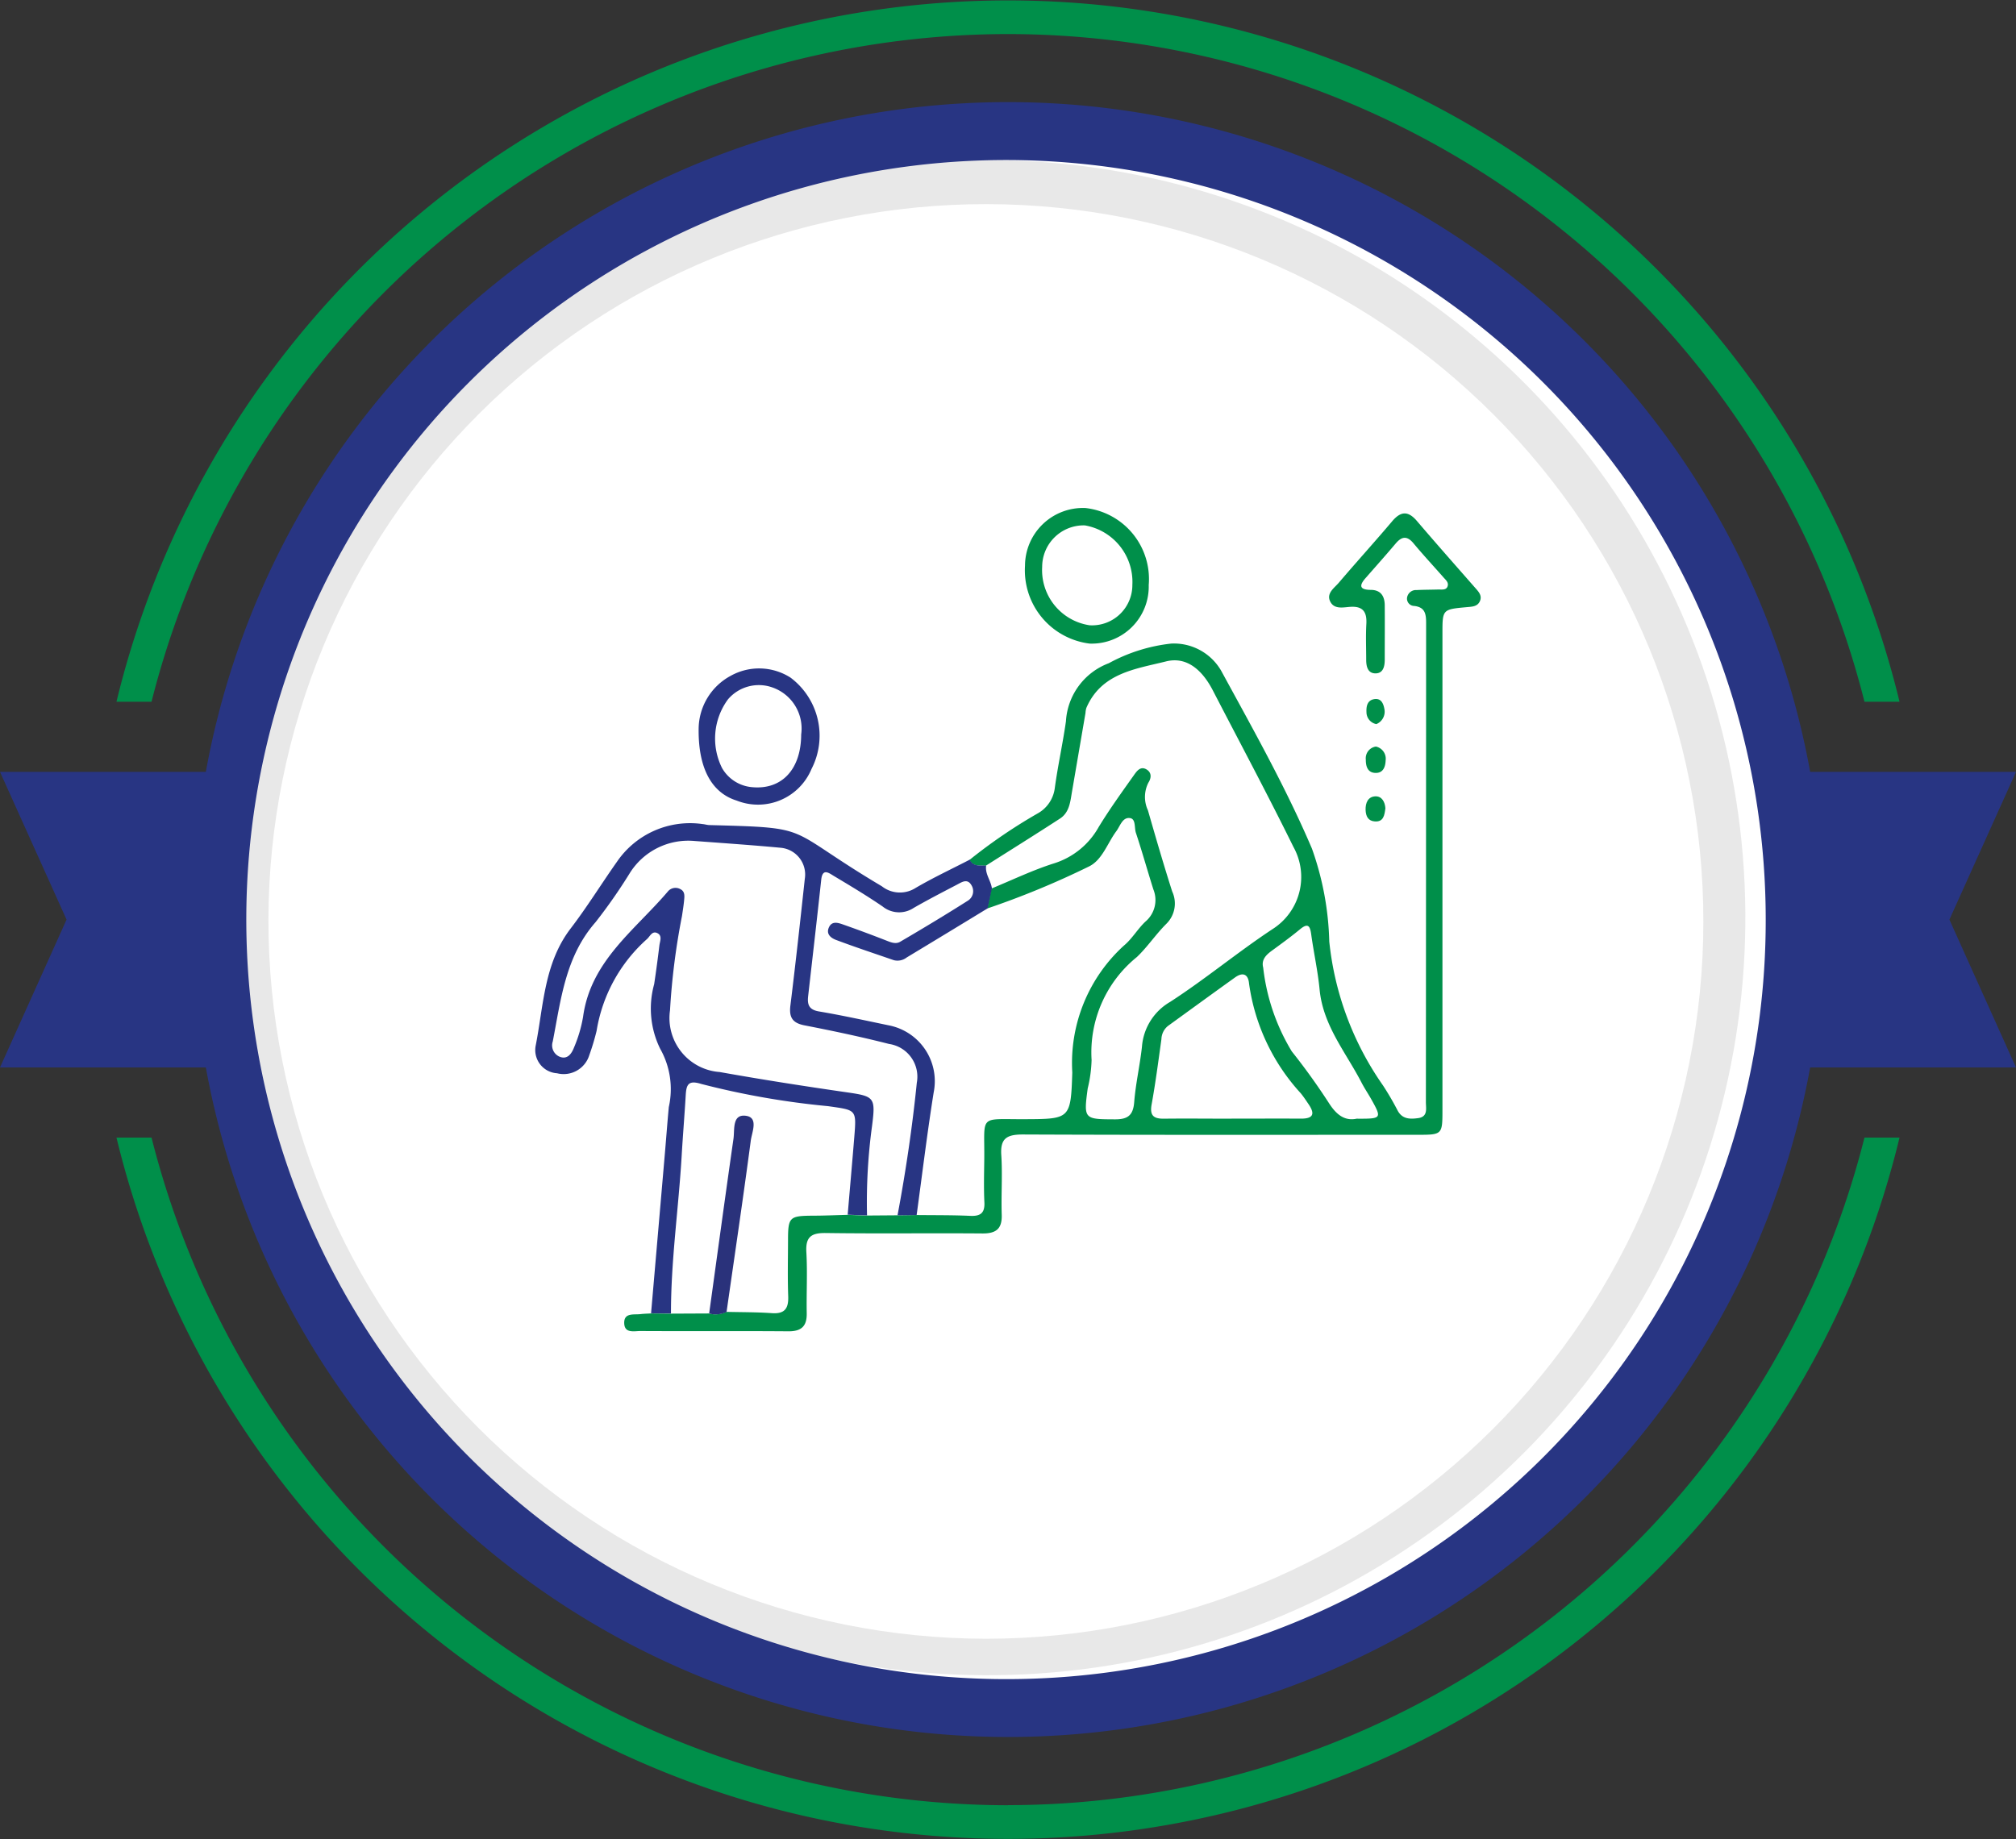
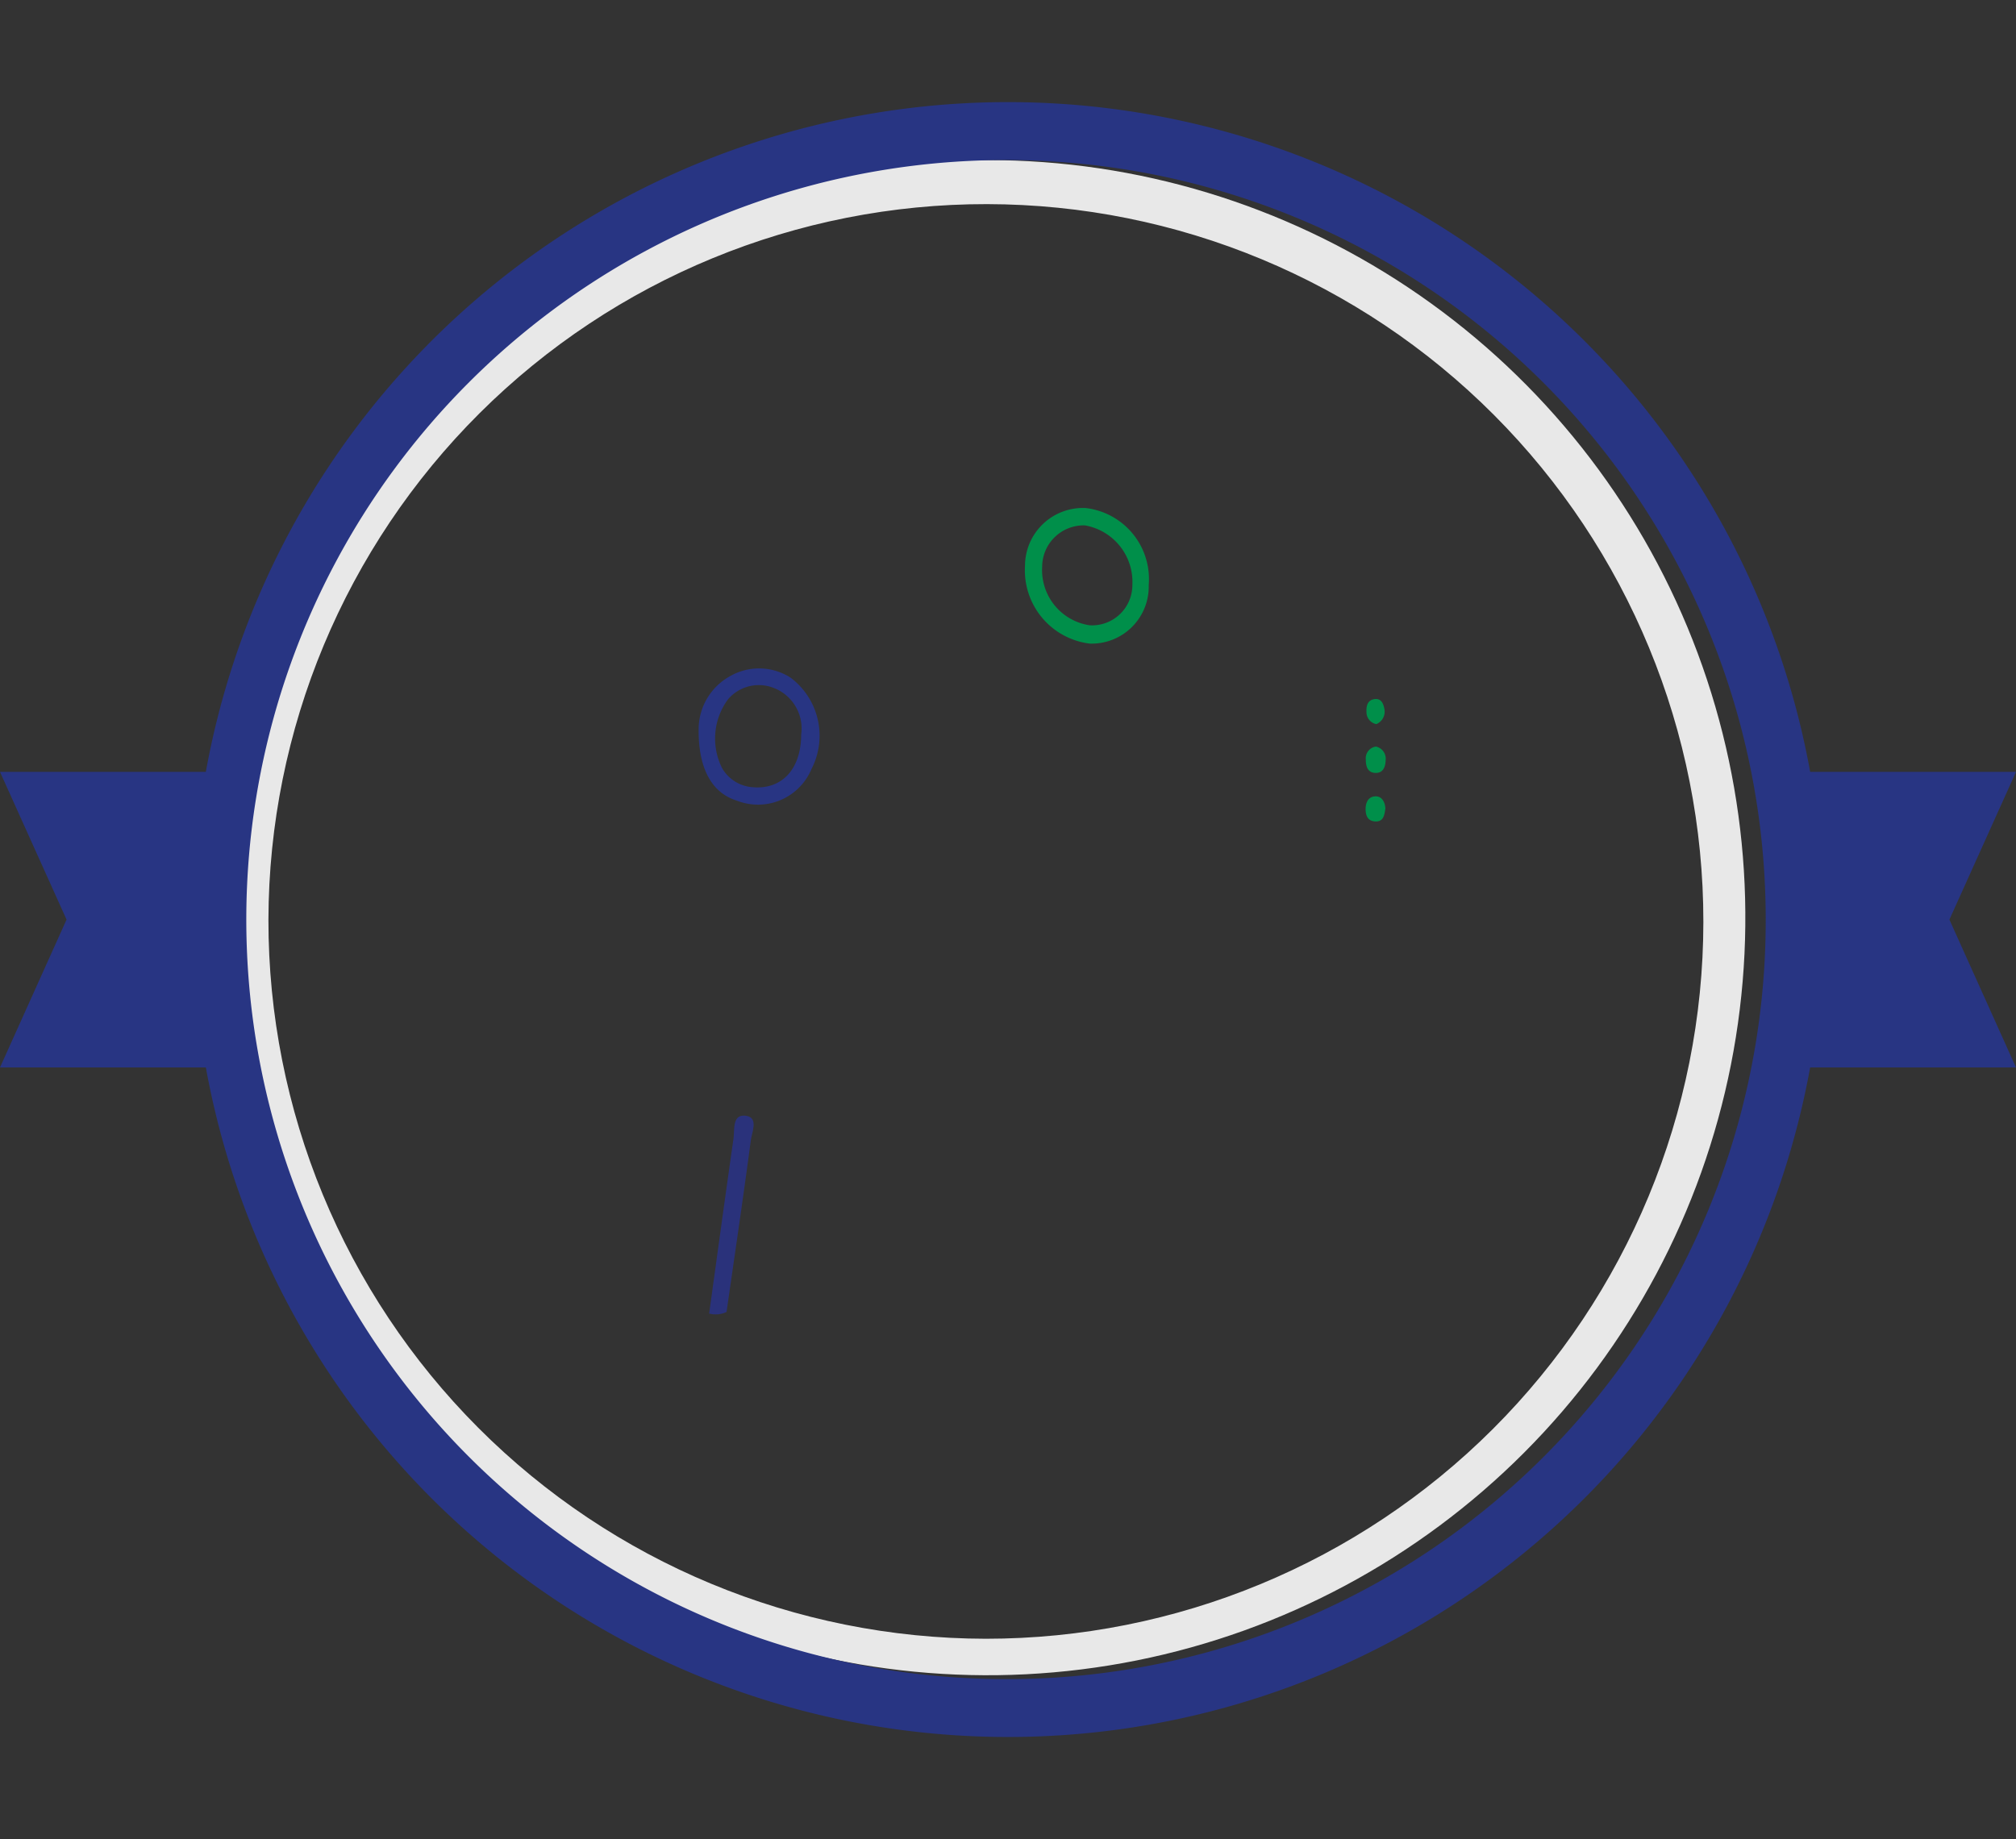
<svg xmlns="http://www.w3.org/2000/svg" id="Group_40435" data-name="Group 40435" width="80" height="73" viewBox="0 0 80 73">
  <rect x="0" y="0" width="80" height="73" fill="#333333" stroke="none" />
  <defs>
    <clipPath id="clip-path">
      <rect id="Rectangle_1738" data-name="Rectangle 1738" width="80" height="73" fill="none" />
    </clipPath>
    <clipPath id="clip-path-2">
      <path id="Path_62444" data-name="Path 62444" d="M10.652,36.5a28.471,28.471,0,1,1,28.47,28.544A28.51,28.51,0,0,1,10.652,36.5m-1.53,0A30.069,30.069,0,1,0,39.191,6.354,30.107,30.107,0,0,0,9.122,36.5" fill="none" />
    </clipPath>
    <linearGradient id="linear-gradient" x1="-0.152" y1="1.105" x2="-0.135" y2="1.105" gradientUnits="objectBoundingBox">
      <stop offset="0" stop-color="#e5e5e6" />
      <stop offset="1" stop-color="#e8e8e8" />
    </linearGradient>
  </defs>
  <g id="Group_40392" data-name="Group 40392">
    <g id="Group_40391" data-name="Group 40391" clip-path="url(#clip-path)">
-       <path id="Path_62442" data-name="Path 62442" d="M70.84,36.5A30.84,30.84,0,1,1,40,5.66,30.841,30.841,0,0,1,70.84,36.5" fill="#fff" />
-       <path id="Path_62443" data-name="Path 62443" d="M40,1.352a35.084,35.084,0,0,1,33.987,26.5h1.391a36.4,36.4,0,0,0-70.756,0H6.013A35.084,35.084,0,0,1,40,1.352m0,70.3a35.084,35.084,0,0,1-33.987-26.5H4.622a36.4,36.4,0,0,0,70.756,0H73.987A35.084,35.084,0,0,1,40,71.648" fill="#008f4a" />
-     </g>
+       </g>
  </g>
  <g id="Group_40394" data-name="Group 40394">
    <g id="Group_40393" data-name="Group 40393" clip-path="url(#clip-path-2)">
      <rect id="Rectangle_1739" data-name="Rectangle 1739" width="60.138" height="60.292" transform="translate(9.122 6.354)" fill="url(#linear-gradient)" />
    </g>
  </g>
  <g id="Group_40396" data-name="Group 40396">
    <g id="Group_40395" data-name="Group 40395" clip-path="url(#clip-path)">
      <path id="Path_62445" data-name="Path 62445" d="M77.358,36.5,80,30.637H71.832a32.35,32.35,0,0,0-63.664,0H0L2.641,36.5,0,42.369H8.169a32.351,32.351,0,0,0,63.662,0H80ZM40,66.646A30.147,30.147,0,1,1,70.068,36.5,30.107,30.107,0,0,1,40,66.646" fill="#283583" />
-       <path id="Path_62446" data-name="Path 62446" d="M38.477,34.127a20.986,20.986,0,0,1,2.7-1.841,1.343,1.343,0,0,0,.679-1c.12-.889.317-1.767.443-2.655A2.626,2.626,0,0,1,44,26.324a6.674,6.674,0,0,1,2.48-.78,2.164,2.164,0,0,1,1.98,1.08c1.263,2.319,2.563,4.627,3.6,7.055a11.817,11.817,0,0,1,.689,3.691,12.121,12.121,0,0,0,2.134,5.716,11.413,11.413,0,0,1,.575.986c.186.356.5.35.815.308.4-.054.31-.386.31-.638q.006-9.513.009-19.025c0-.357-.049-.617-.471-.666a.291.291,0,0,1-.287-.317.357.357,0,0,1,.38-.314c.292-.015.584-.013.876-.022.132,0,.3.028.353-.124s-.065-.249-.154-.348c-.4-.455-.814-.9-1.2-1.364-.258-.308-.468-.27-.707.013-.392.463-.795.916-1.195,1.372-.271.308-.222.462.206.466.4,0,.555.25.557.613.006.72,0,1.44,0,2.159,0,.268-.063.542-.367.542s-.37-.27-.369-.541c0-.472-.021-.946.006-1.416s-.124-.72-.645-.683c-.277.019-.634.109-.791-.217s.166-.533.343-.741c.7-.822,1.424-1.619,2.12-2.442.348-.41.64-.411.987,0,.758.888,1.532,1.763,2.3,2.639.138.157.289.311.193.532s-.314.221-.518.24c-.969.088-.969.089-.969,1.037v18.89c0,1.015,0,1.016-1,1.016-5.218,0-10.436.01-15.653-.012-.632,0-.9.152-.853.824.051.783-.009,1.574.017,2.36.019.562-.226.749-.767.744-2.069-.017-4.138.012-6.207-.017-.577-.008-.814.145-.779.756.047.807,0,1.619.015,2.428.01.517-.213.721-.731.717-1.956-.016-3.913,0-5.87-.011-.249,0-.623.1-.641-.3-.019-.44.381-.339.652-.372.133-.016.269-.018.4-.026l.789.008,1.518-.007a1,1,0,0,0,.69-.064c.6.015,1.211.009,1.813.052.519.036.662-.2.645-.674-.027-.739-.009-1.48-.007-2.22,0-.911.059-.966.942-.975.471,0,.941-.021,1.411-.033l.768.027,1.214-.009.755-.011c.718.009,1.436,0,2.153.033.4.016.57-.119.549-.538-.027-.56-.012-1.122-.005-1.684.021-1.821-.251-1.607,1.6-1.615,1.8-.008,1.835,0,1.893-1.857a6.3,6.3,0,0,1,2.054-5.038c.323-.269.542-.661.851-.95a1.12,1.12,0,0,0,.312-1.277c-.236-.747-.446-1.5-.693-2.246-.067-.2.005-.548-.233-.583-.3-.044-.392.317-.545.522-.359.483-.561,1.16-1.108,1.41a33.707,33.707,0,0,1-4.016,1.657c.056-.264.113-.529.169-.793.828-.339,1.638-.732,2.487-1a3.081,3.081,0,0,0,1.768-1.439c.432-.708.918-1.382,1.4-2.061.109-.155.254-.366.49-.233.217.121.208.338.085.529a1.254,1.254,0,0,0-.019,1.1c.309,1.076.621,2.152.962,3.219a1.132,1.132,0,0,1-.238,1.292c-.412.41-.74.908-1.16,1.309a4.871,4.871,0,0,0-1.8,4.087,5.31,5.31,0,0,1-.154,1.132c-.165,1.221-.145,1.222,1.087,1.226.509,0,.717-.163.758-.685.058-.737.228-1.464.308-2.2a2.254,2.254,0,0,1,1.12-1.778c1.39-.9,2.675-1.971,4.059-2.886a2.452,2.452,0,0,0,.834-3.259c-1.029-2.091-2.129-4.146-3.2-6.216-.391-.756-1-1.366-1.857-1.152-1.2.3-2.568.456-3.163,1.847a.863.863,0,0,0-.034.2q-.267,1.558-.534,3.116c-.069.4-.1.829-.478,1.075-.976.634-1.963,1.25-2.946,1.873-.24-.02-.512.05-.653-.239M48.872,44.4c.92,0,1.84-.006,2.76,0,.489,0,.552-.193.3-.566-.1-.148-.2-.3-.312-.438a8.085,8.085,0,0,1-2.055-4.361c-.034-.375-.25-.458-.553-.241-.892.639-1.778,1.285-2.667,1.929a.7.7,0,0,0-.257.524c-.121.865-.233,1.732-.389,2.591-.079.437.077.568.483.564.9-.011,1.795,0,2.693,0m4.96,0c1,.005,1.011-.005.57-.79-.121-.214-.26-.419-.373-.637-.619-1.2-1.53-2.266-1.667-3.7-.07-.734-.233-1.458-.333-2.19-.046-.34-.13-.461-.445-.2-.363.3-.742.575-1.121.852-.231.169-.42.361-.339.67a8.187,8.187,0,0,0,1.134,3.324c.529.664,1.026,1.358,1.487,2.071.288.445.617.7,1.087.6" fill="#008f4a" />
-       <path id="Path_62447" data-name="Path 62447" d="M36.371,48.227l-.755.011c.327-1.743.587-3.5.765-5.261a1.313,1.313,0,0,0-1.1-1.541c-1.107-.282-2.227-.519-3.35-.737-.483-.093-.625-.316-.566-.791.207-1.672.39-3.346.571-5.021a1.066,1.066,0,0,0-.955-1.238c-1.141-.107-2.284-.185-3.427-.27a2.736,2.736,0,0,0-2.573,1.293A21.339,21.339,0,0,1,23.635,36.6c-1.2,1.366-1.376,3.073-1.7,4.737a.488.488,0,0,0,.287.611c.311.114.468-.148.554-.366a5.43,5.43,0,0,0,.362-1.223c.3-2.217,2.058-3.44,3.361-4.971a.393.393,0,0,1,.494-.1c.18.086.172.252.158.407-.019.223-.056.446-.089.668a27.461,27.461,0,0,0-.474,3.738,2.147,2.147,0,0,0,1.972,2.449c1.679.3,3.366.563,5.055.807,1.089.157,1.133.205.991,1.328a22.362,22.362,0,0,0-.2,3.556l-.768-.027c.087-1.03.179-2.06.263-3.09.089-1.1.08-1.058-1.039-1.219a32.063,32.063,0,0,1-5.034-.882c-.509-.159-.591.022-.616.436-.048.808-.115,1.614-.162,2.422-.123,2.086-.427,4.159-.424,6.253l-.79-.008q.273-3.153.545-6.307c.054-.627.1-1.254.159-1.879a3.256,3.256,0,0,0-.342-2.313,3.616,3.616,0,0,1-.239-2.564c.077-.511.145-1.023.207-1.535.02-.168.124-.385-.075-.488-.216-.113-.3.136-.425.24a6.207,6.207,0,0,0-1.991,3.634,9.305,9.305,0,0,1-.29.965,1.064,1.064,0,0,1-1.28.72.922.922,0,0,1-.847-1.1c.313-1.588.331-3.264,1.386-4.645.653-.853,1.219-1.773,1.84-2.652a3.51,3.51,0,0,1,3.394-1.494c.09.007.178.037.267.04,4.238.113,2.906.085,6.85,2.43a1.159,1.159,0,0,0,1.344.062c.694-.406,1.426-.748,2.141-1.118.141.289.413.218.652.238-.047.332.19.592.229.9-.057.265-.113.529-.17.794q-1.6.977-3.212,1.95a.592.592,0,0,1-.512.106c-.762-.263-1.528-.517-2.283-.8-.211-.078-.42-.237-.284-.515.117-.24.347-.173.534-.108q.855.3,1.7.63c.194.076.4.171.583.065.909-.532,1.811-1.075,2.7-1.639a.445.445,0,0,0,.137-.6c-.162-.291-.385-.131-.579-.03-.575.3-1.155.6-1.716.922a1.043,1.043,0,0,1-1.235-.056c-.628-.43-1.283-.821-1.936-1.212-.195-.117-.45-.324-.5.154-.166,1.54-.344,3.079-.519,4.618-.038.333.031.539.429.606.928.156,1.848.361,2.77.552a2.257,2.257,0,0,1,1.783,2.661c-.258,1.616-.454,3.242-.676,4.864" fill="#283583" />
      <path id="Path_62448" data-name="Path 62448" d="M27.724,28.917a2.411,2.411,0,0,1,1.27-2.092,2.313,2.313,0,0,1,2.378.072,2.881,2.881,0,0,1,.832,3.622,2.3,2.3,0,0,1-2.971,1.257c-.965-.3-1.53-1.241-1.509-2.859m4.07.228a1.726,1.726,0,0,0-1.136-1.857,1.607,1.607,0,0,0-1.769.469,2.62,2.62,0,0,0-.237,2.726,1.519,1.519,0,0,0,1.2.761c1.178.108,1.94-.715,1.941-2.1" fill="#283583" />
      <path id="Path_62449" data-name="Path 62449" d="M45.584,23.211a2.265,2.265,0,0,1-2.342,2.334,2.929,2.929,0,0,1-2.567-3.091,2.3,2.3,0,0,1,2.4-2.29,2.838,2.838,0,0,1,2.51,3.047m-.649-.014a2.276,2.276,0,0,0-1.888-2.344A1.648,1.648,0,0,0,41.356,22.5a2.213,2.213,0,0,0,1.884,2.318A1.6,1.6,0,0,0,44.935,23.2" fill="#008f4a" />
      <path id="Path_62450" data-name="Path 62450" d="M54.6,29.632a.493.493,0,0,1,.386.546c-.01.264-.1.51-.408.5s-.381-.264-.379-.526a.47.47,0,0,1,.4-.52" fill="#008f4a" />
      <path id="Path_62451" data-name="Path 62451" d="M54.976,32.082c-.036.28-.076.542-.413.522-.271-.016-.365-.205-.373-.461-.008-.281.1-.519.377-.535s.393.234.409.474" fill="#008f4a" />
      <path id="Path_62452" data-name="Path 62452" d="M54.618,28.741a.482.482,0,0,1-.393-.475c-.012-.233.034-.468.3-.515.286-.05.374.176.414.405a.534.534,0,0,1-.323.585" fill="#008f4a" />
      <path id="Path_62453" data-name="Path 62453" d="M28.141,52.134c.32-2.312.634-4.624.965-6.934.052-.364-.061-.994.5-.912.5.073.232.646.187.984-.3,2.268-.637,4.532-.961,6.8a1,1,0,0,1-.69.064" fill="#2a327b" />
    </g>
  </g>
</svg>